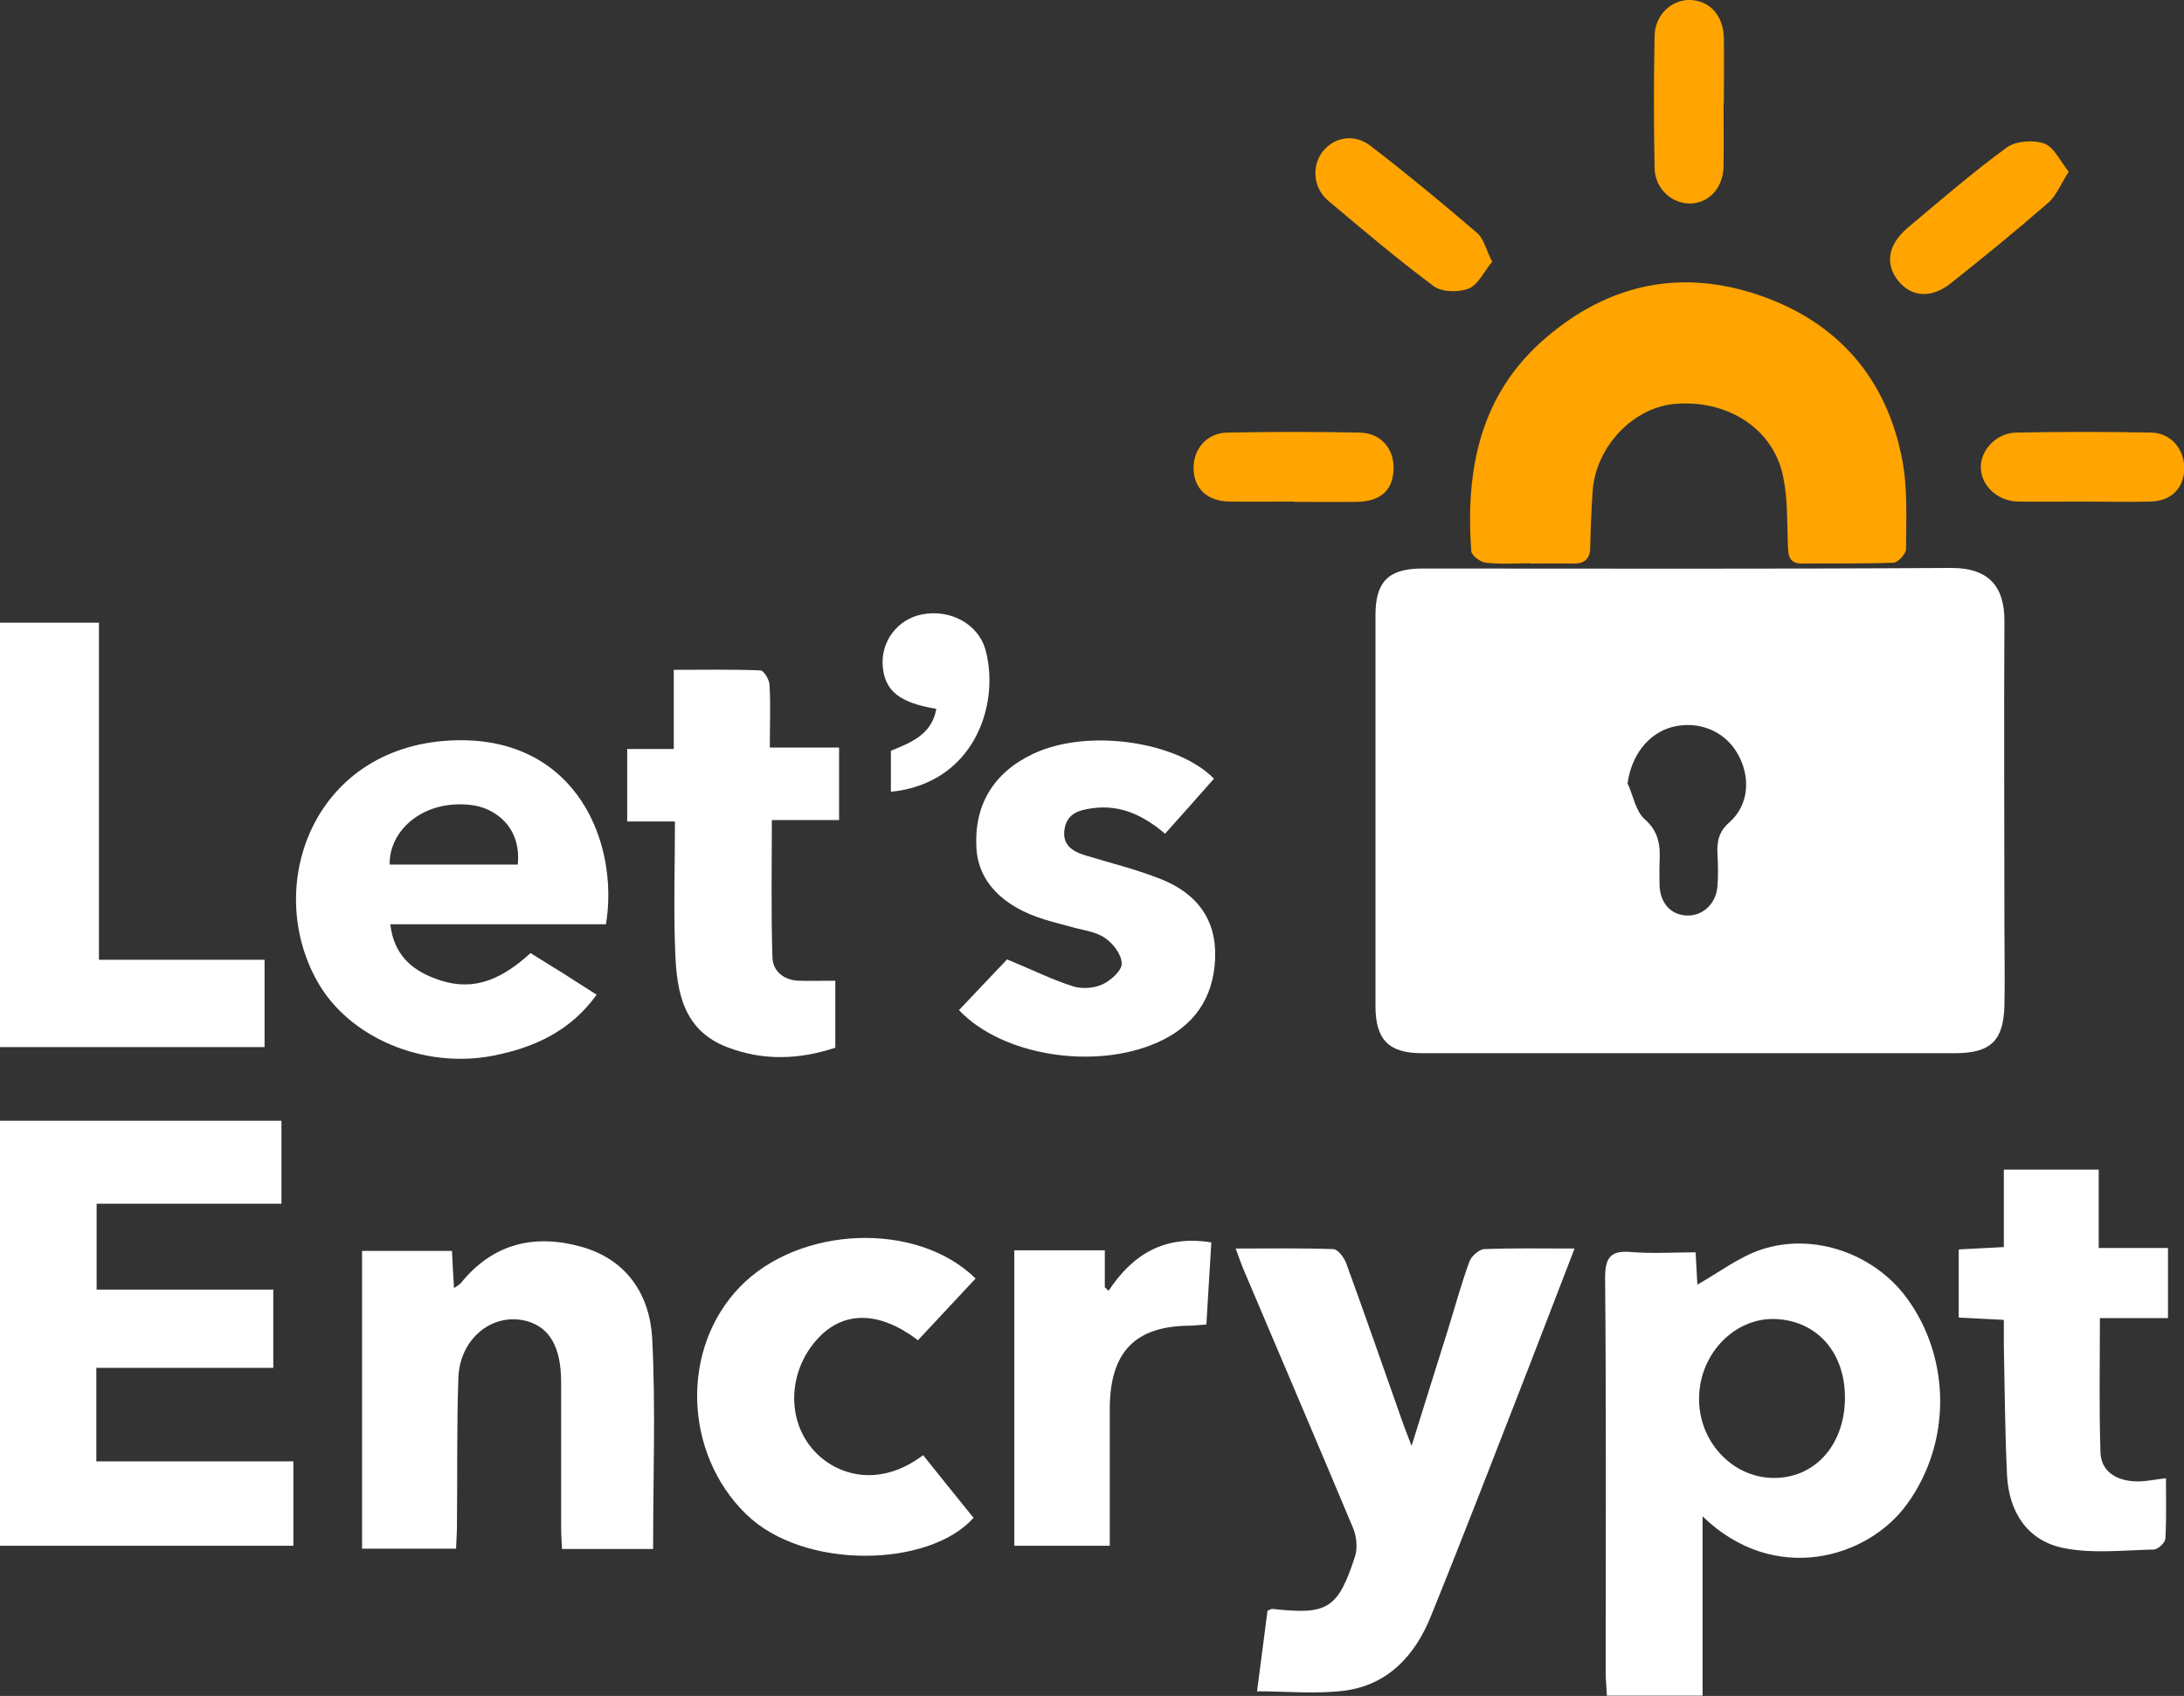
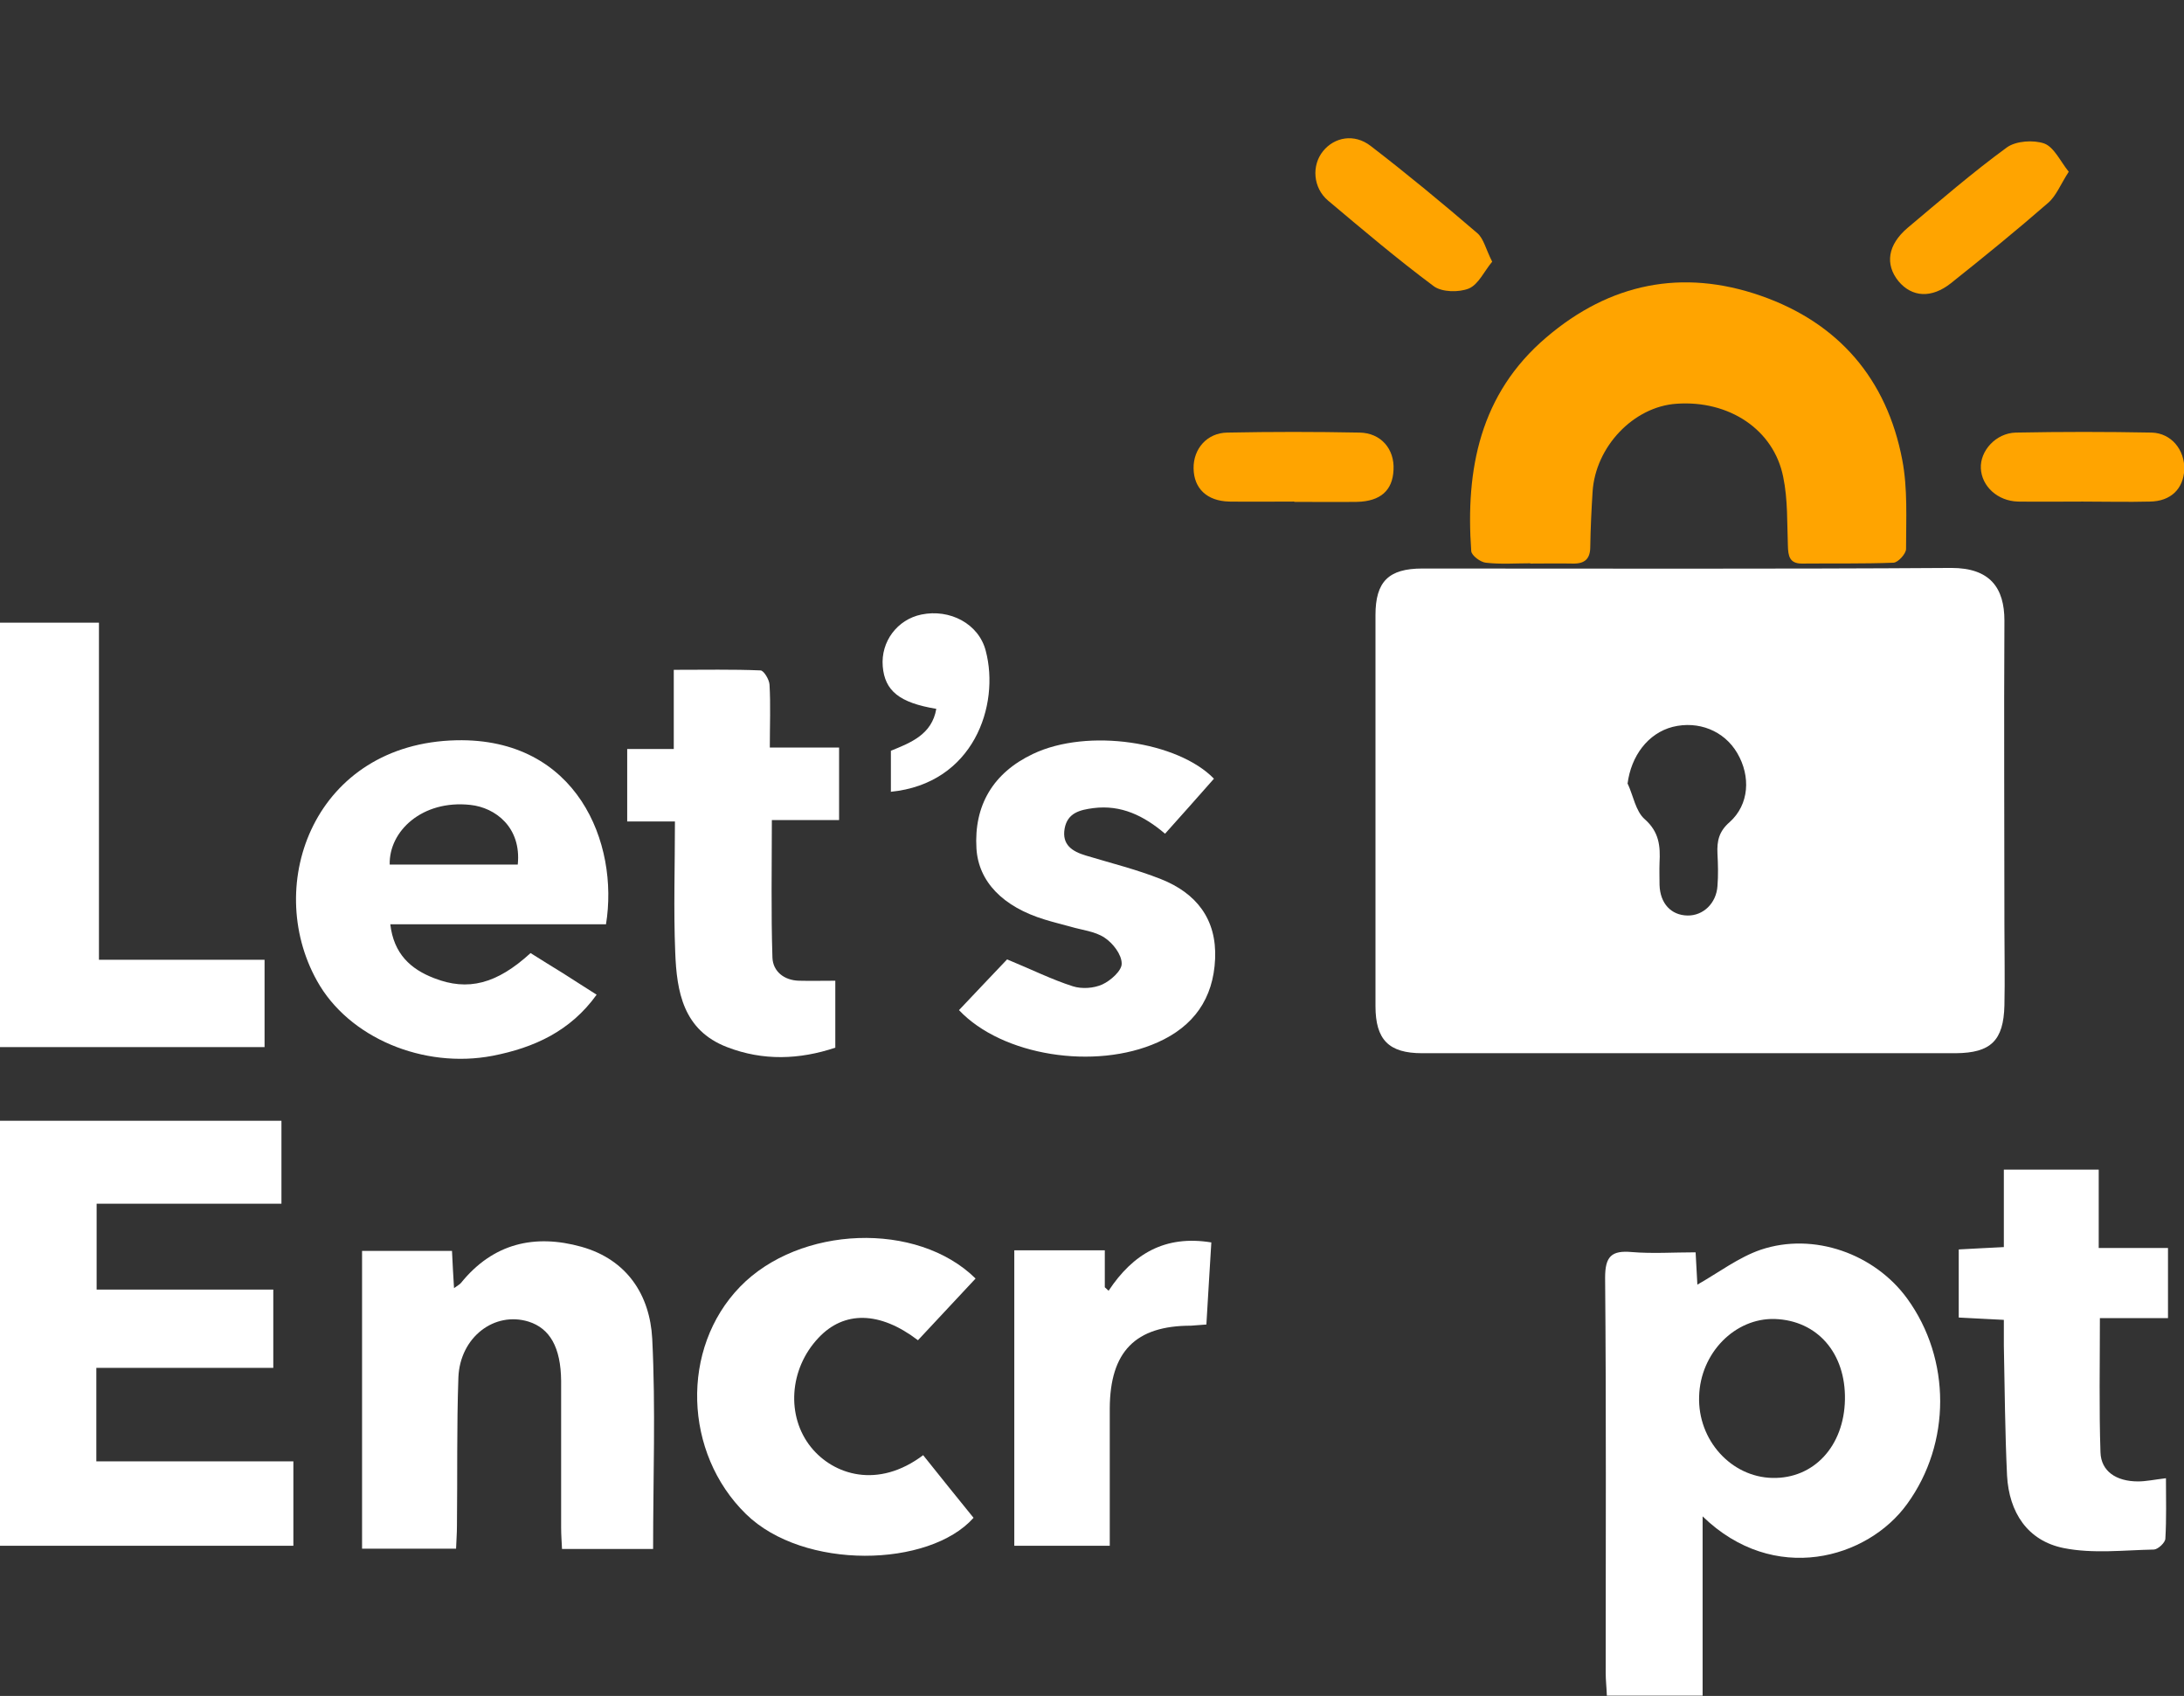
<svg xmlns="http://www.w3.org/2000/svg" id="Camada_1" viewBox="0 0 75.04 58.26">
  <rect x="0" y="0" width="75.04" height="58.26" fill="#333333" stroke="none" />
  <defs>
    <style>.cls-1{fill:#fff;}.cls-1,.cls-2{stroke-width:0px;}.cls-2{fill:#ffa400;}</style>
  </defs>
  <path class="cls-2" d="m52.59,19.35c-.51,0-1.03.04-1.54-.02-.19-.02-.49-.25-.5-.4-.2-2.81.3-5.4,2.58-7.34,2.18-1.86,4.67-2.37,7.37-1.43,2.67.93,4.33,2.86,4.86,5.64.19.99.13,2.04.13,3.06,0,.16-.27.46-.43.47-1.05.04-2.1.02-3.15.03-.43,0-.47-.27-.48-.61-.03-.79,0-1.59-.16-2.36-.32-1.63-1.86-2.65-3.67-2.52-1.47.1-2.78,1.47-2.88,3.02-.04.63-.07,1.26-.08,1.89,0,.41-.18.59-.6.58-.49-.01-.98,0-1.47,0Z" />
  <path class="cls-2" d="m51.27,8.99c-.27.32-.47.78-.8.92-.34.14-.93.13-1.21-.08-1.25-.93-2.44-1.94-3.63-2.94-.52-.44-.57-1.21-.17-1.7.39-.48,1.07-.61,1.63-.18,1.25.96,2.47,1.97,3.67,3,.22.19.29.55.51.98Z" />
  <path class="cls-2" d="m71.08,5.9c-.28.43-.43.83-.71,1.07-1.09.95-2.21,1.86-3.34,2.76-.67.53-1.34.48-1.8-.07-.47-.58-.37-1.25.31-1.83,1.12-.94,2.24-1.91,3.42-2.77.31-.22.91-.26,1.28-.13.34.13.55.61.84.97Z" />
  <path class="cls-2" d="m71.56,17.23c-.74,0-1.49.01-2.23,0-.69-.02-1.24-.52-1.27-1.14-.03-.6.51-1.21,1.2-1.23,1.56-.03,3.12-.03,4.67,0,.68.02,1.14.6,1.12,1.27-.03.66-.46,1.09-1.18,1.1-.77.02-1.53,0-2.3,0Z" />
-   <path class="cls-2" d="m59.22,3.55c0,.72.01,1.44,0,2.16-.01.72-.48,1.25-1.11,1.28-.65.03-1.25-.5-1.26-1.22-.03-1.51-.03-3.02,0-4.53.01-.73.59-1.27,1.24-1.24.67.03,1.13.55,1.14,1.32.01.74,0,1.49,0,2.23Z" />
  <path class="cls-2" d="m44.47,17.23c-.75,0-1.49.01-2.24,0-.76-.02-1.21-.45-1.22-1.14-.01-.67.46-1.22,1.16-1.23,1.51-.03,3.03-.03,4.54,0,.74.01,1.21.57,1.17,1.28-.03.71-.45,1.08-1.25,1.1-.72.01-1.44,0-2.17,0Z" />
  <path class="cls-1" d="m58.02,36.18c-3.05,0-6.11,0-9.16,0-1.14,0-1.6-.46-1.6-1.62,0-4.48,0-8.95,0-13.43,0-1.15.45-1.6,1.61-1.6,6.06,0,12.12.02,18.18-.02,1.33,0,1.82.69,1.82,1.81-.02,3.5,0,6.99,0,10.49,0,.91.02,1.82,0,2.73-.03,1.21-.47,1.63-1.67,1.64-3.05,0-6.11,0-9.16,0Zm-2.09-9.25c.19.41.27.94.58,1.21.5.44.54.93.51,1.49-.01.26,0,.51,0,.77.02.64.4,1.04.96,1.05.54.01.99-.42,1.03-1.01.03-.37.02-.75,0-1.12-.02-.43.05-.76.42-1.08.67-.6.73-1.57.26-2.37-.45-.77-1.34-1.12-2.22-.9-.85.22-1.43,1-1.55,1.96Z" />
  <path class="cls-1" d="m10.08,53.1H0v-14.6h9.67v2.85H3.32v2.95h6.07v2.69H3.31v3.21h6.77v2.91Z" />
  <path class="cls-1" d="m58.26,43.03c.03.47.04.81.06,1.1.74-.42,1.42-.94,2.18-1.2,1.82-.61,3.91.14,5.03,1.68,1.51,2.08,1.51,4.97,0,7.05-1.36,1.89-4.58,2.81-7.03.43v6.16h-3.29c-.01-.28-.04-.53-.04-.78,0-4.53.02-9.05-.02-13.58,0-.73.22-.94.91-.88.71.06,1.43.01,2.2.01Zm5.13,5.05c.03-1.6-.95-2.72-2.41-2.77-1.37-.04-2.56,1.17-2.6,2.66-.05,1.5,1.1,2.77,2.52,2.8,1.42.03,2.46-1.09,2.49-2.69Z" />
-   <path class="cls-1" d="m42.45,42.89c1.18,0,2.27-.02,3.36.02.16,0,.38.3.45.5.66,1.81,1.29,3.63,1.93,5.44.07.21.16.41.31.82.47-1.5.87-2.79,1.28-4.09.23-.75.44-1.51.71-2.25.07-.18.33-.41.5-.42,1-.04,2-.02,3.11-.02-.54,1.39-1.04,2.71-1.55,4.02-1.12,2.87-2.23,5.76-3.39,8.62-.54,1.34-1.48,2.36-2.98,2.55-.97.12-1.96.02-2.99.02.14-1.05.25-1.92.36-2.77.09-.03.13-.07.18-.06,1.89.21,2.24,0,2.83-1.81.09-.29.05-.69-.07-.97-1.24-2.96-2.5-5.9-3.75-8.85-.09-.21-.16-.42-.28-.74Z" />
+   <path class="cls-1" d="m42.45,42.89Z" />
  <path class="cls-1" d="m20.82,31.75h-7.41c.12,1.02.7,1.54,1.5,1.85,1.17.46,2.16.2,3.32-.86.36.23.74.46,1.11.69.37.24.74.47,1.16.74-.9,1.25-2.14,1.82-3.58,2.1-2.36.45-4.94-.61-6.03-2.58-1.86-3.34-.06-8.15,4.79-8.26,4.14-.09,5.6,3.53,5.14,6.33Zm-7.42-2.05h4.39c.13-1.28-.77-1.96-1.63-2.05-1.65-.18-2.8.9-2.77,2.05Z" />
  <path class="cls-1" d="m12.43,42.97h3.1c.02.42.04.81.07,1.28.12-.09.19-.12.24-.18,1.1-1.36,2.53-1.69,4.14-1.24,1.56.44,2.35,1.65,2.43,3.16.12,2.39.03,4.79.03,7.22h-3.13c-.01-.24-.03-.48-.03-.73,0-1.68,0-3.36,0-5.04-.01-1.16-.39-1.81-1.12-2.04-1.17-.36-2.35.53-2.41,1.91-.06,1.7-.03,3.4-.05,5.11,0,.25-.02.5-.03.78h-3.23v-10.23Z" />
  <path class="cls-1" d="m0,21.39h3.4v11.58h5.69v3H0v-14.59Z" />
  <path class="cls-1" d="m34.61,32.96c.85.35,1.53.69,2.25.92.31.1.72.07,1.01-.06.29-.13.68-.48.67-.72,0-.31-.3-.7-.59-.89-.33-.22-.78-.26-1.18-.38-.29-.08-.58-.15-.87-.24-1.45-.44-2.28-1.31-2.35-2.44-.09-1.48.57-2.6,1.94-3.25,1.89-.9,4.99-.42,6.22.85-.55.63-1.11,1.25-1.68,1.89-.73-.62-1.51-1-2.46-.88-.46.06-.89.16-.99.7-.1.56.26.79.73.93.86.26,1.75.48,2.58.81,1.21.48,1.92,1.37,1.86,2.74-.06,1.37-.74,2.32-1.98,2.87-2.15.96-5.34.46-6.82-1.11.59-.62,1.17-1.24,1.65-1.74Z" />
  <path class="cls-1" d="m28.7,35.99c-1.23.41-2.48.46-3.72-.02-1.51-.58-1.73-1.91-1.78-3.26-.06-1.47-.01-2.93-.01-4.49h-1.64v-2.49h1.6v-2.72c1.05,0,2.02-.02,2.98.02.11,0,.3.31.31.49.04.69.01,1.39.01,2.16h2.38v2.49h-2.31c0,1.63-.03,3.18.02,4.73.02.47.4.78.92.79.4.01.79,0,1.24,0v2.29Z" />
  <path class="cls-1" d="m31.72,49.99c.6.75,1.16,1.45,1.73,2.15-1.52,1.71-5.84,1.81-7.82-.13-2.14-2.09-2.26-5.69-.2-7.81,2.04-2.1,6.08-2.26,8.09-.28-.66.71-1.32,1.41-1.98,2.12-1.31-1-2.54-1.02-3.42-.08-1.01,1.07-1.11,2.7-.25,3.76.76.94,2.29,1.45,3.86.26Z" />
  <path class="cls-1" d="m67.31,42.92c.52-.03.99-.05,1.54-.08v-2.66h3.26v2.69h2.38v2.41h-2.34c0,1.6-.03,3.11.02,4.61.02.65.54,1,1.29,1,.27,0,.55-.06.96-.11,0,.7.02,1.38-.02,2.07,0,.14-.25.37-.39.38-1.03.02-2.1.15-3.1-.05-1.25-.25-1.88-1.23-1.95-2.49-.07-1.49-.08-2.98-.11-4.47,0-.27,0-.55,0-.88-.55-.03-1.03-.05-1.55-.08v-2.33Z" />
  <path class="cls-1" d="m38.13,53.1h-3.28v-10.15h3.11v1.27s.09.08.13.12c.84-1.27,1.94-1.92,3.53-1.66-.06.93-.11,1.85-.17,2.82-.18.01-.35.03-.53.04-1.91,0-2.78.89-2.79,2.84,0,1.33,0,2.66,0,3.99,0,.23,0,.46,0,.74Z" />
  <path class="cls-1" d="m30.61,27.19v-1.4c.69-.28,1.41-.56,1.56-1.44-1.27-.21-1.77-.62-1.84-1.46-.07-.85.5-1.61,1.33-1.78.97-.2,1.97.31,2.21,1.25.49,1.86-.41,4.56-3.27,4.84Z" />
</svg>